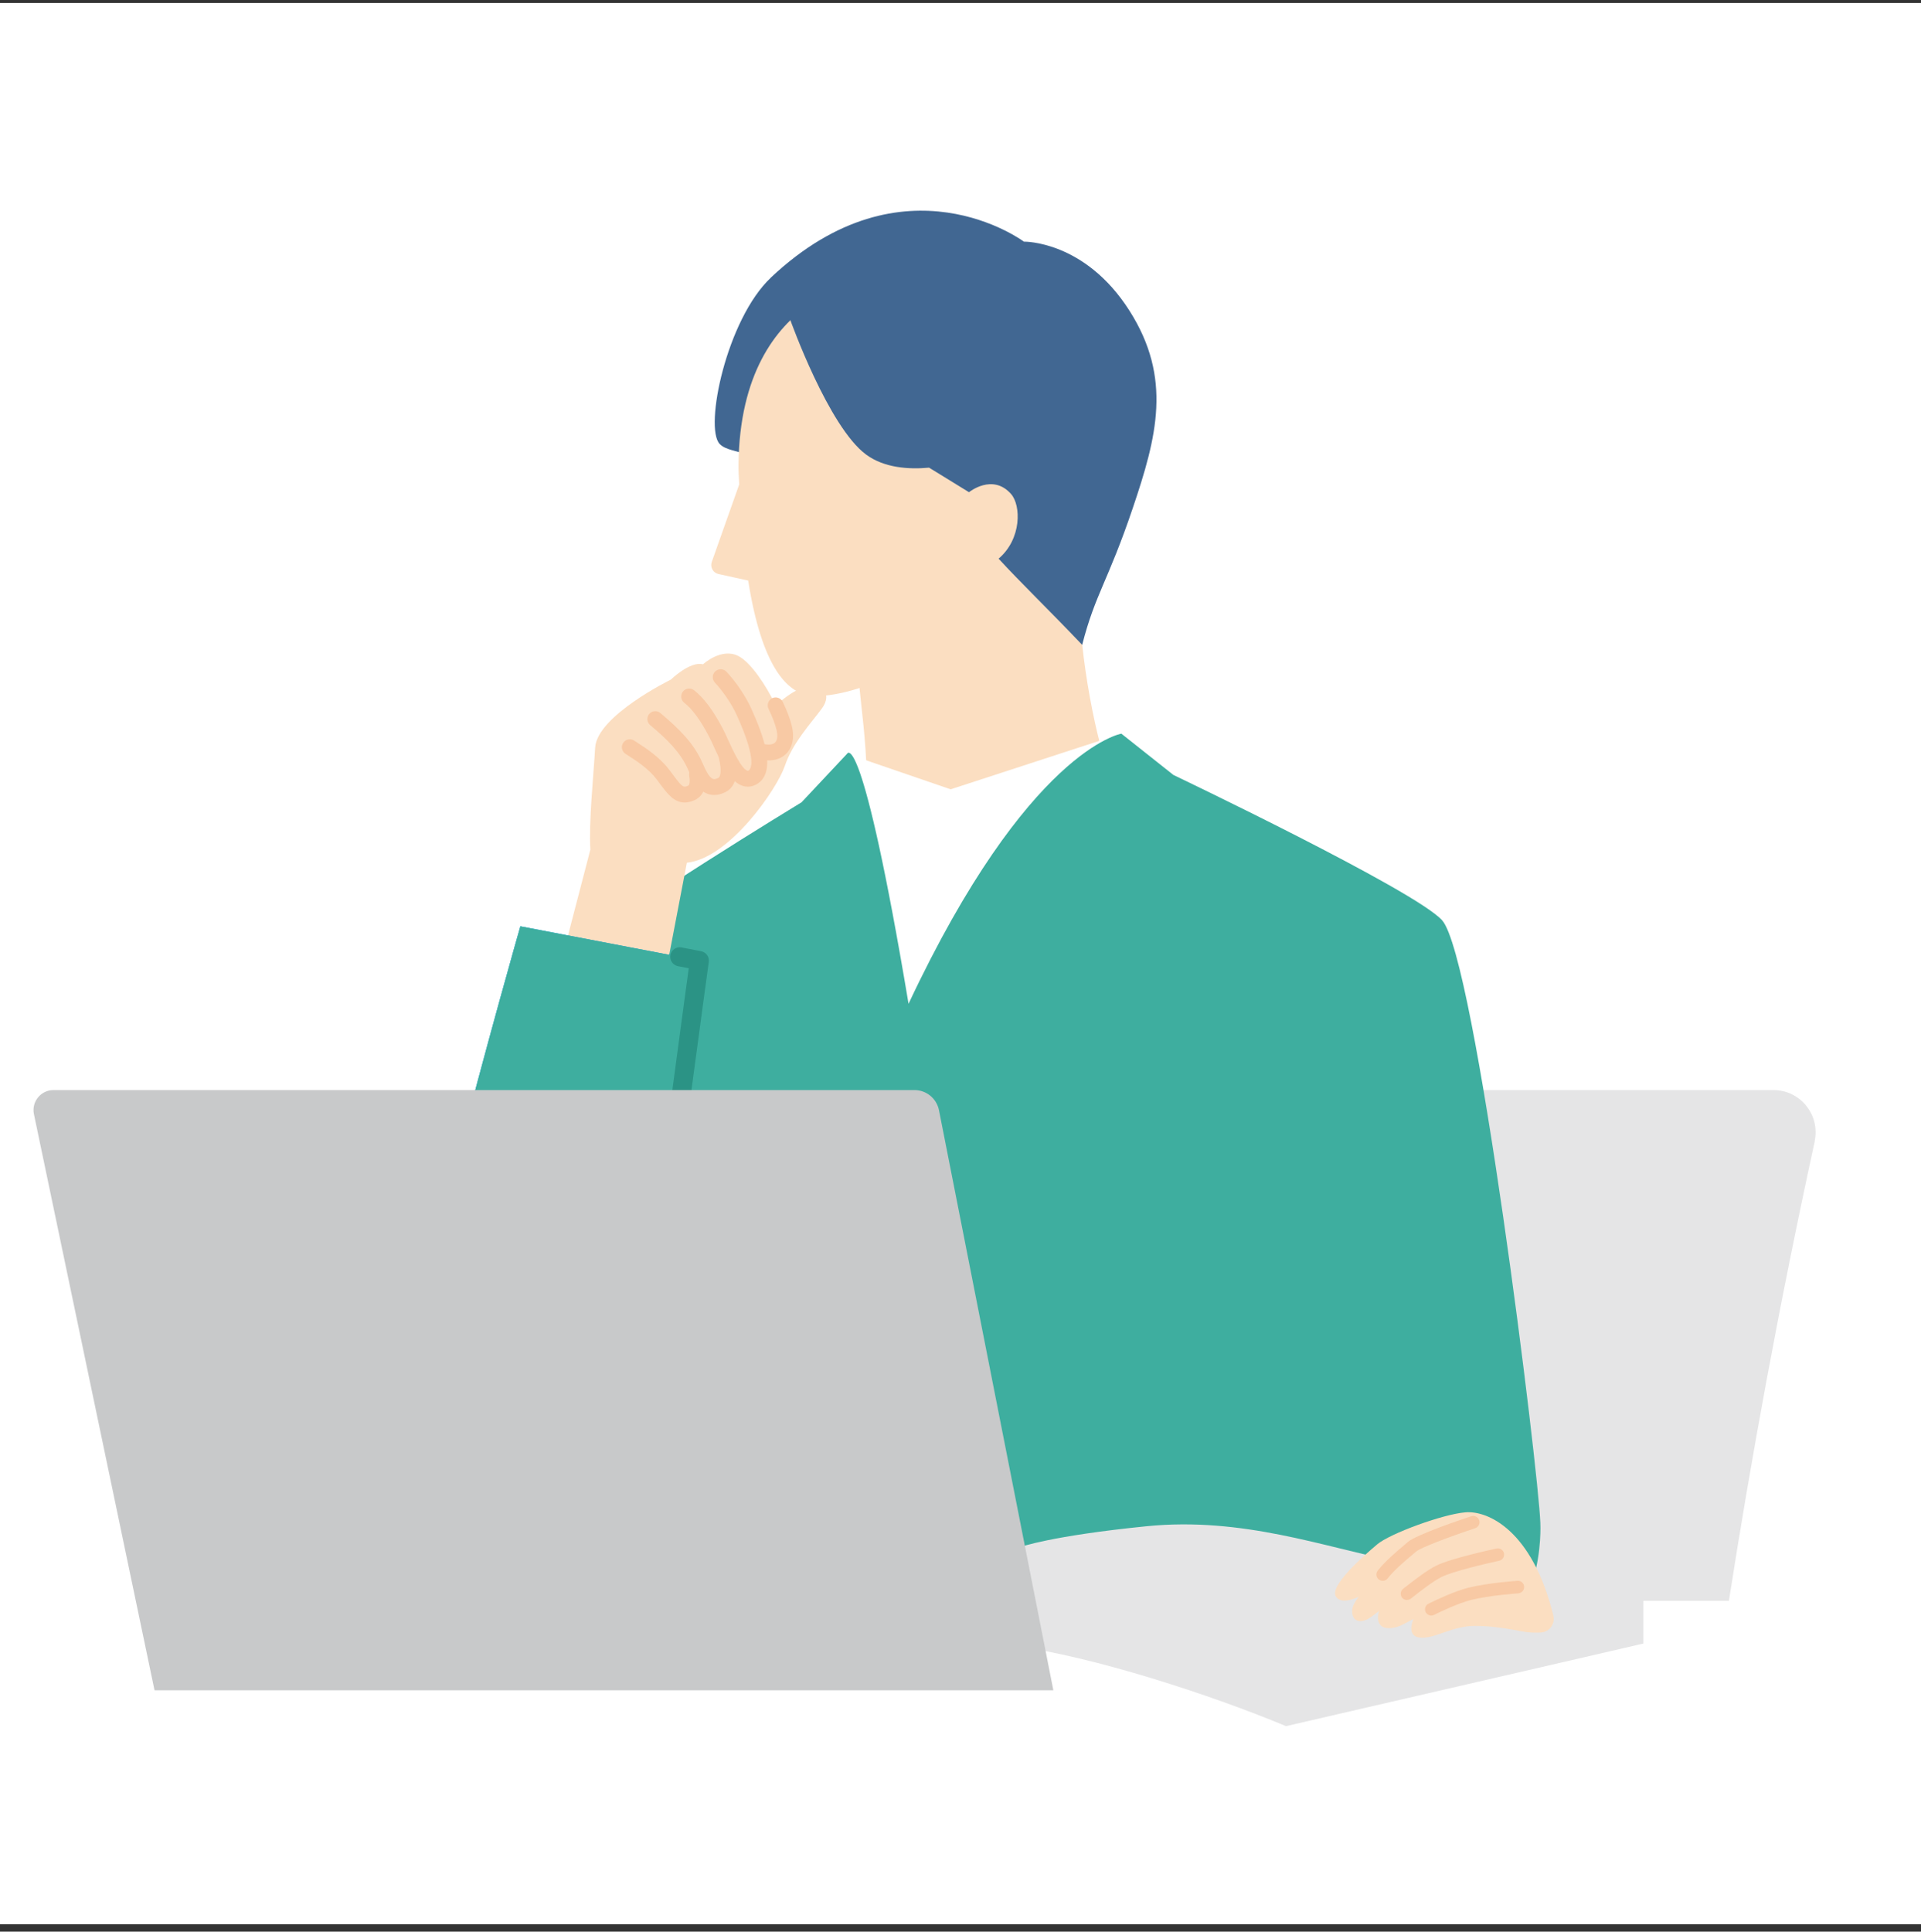
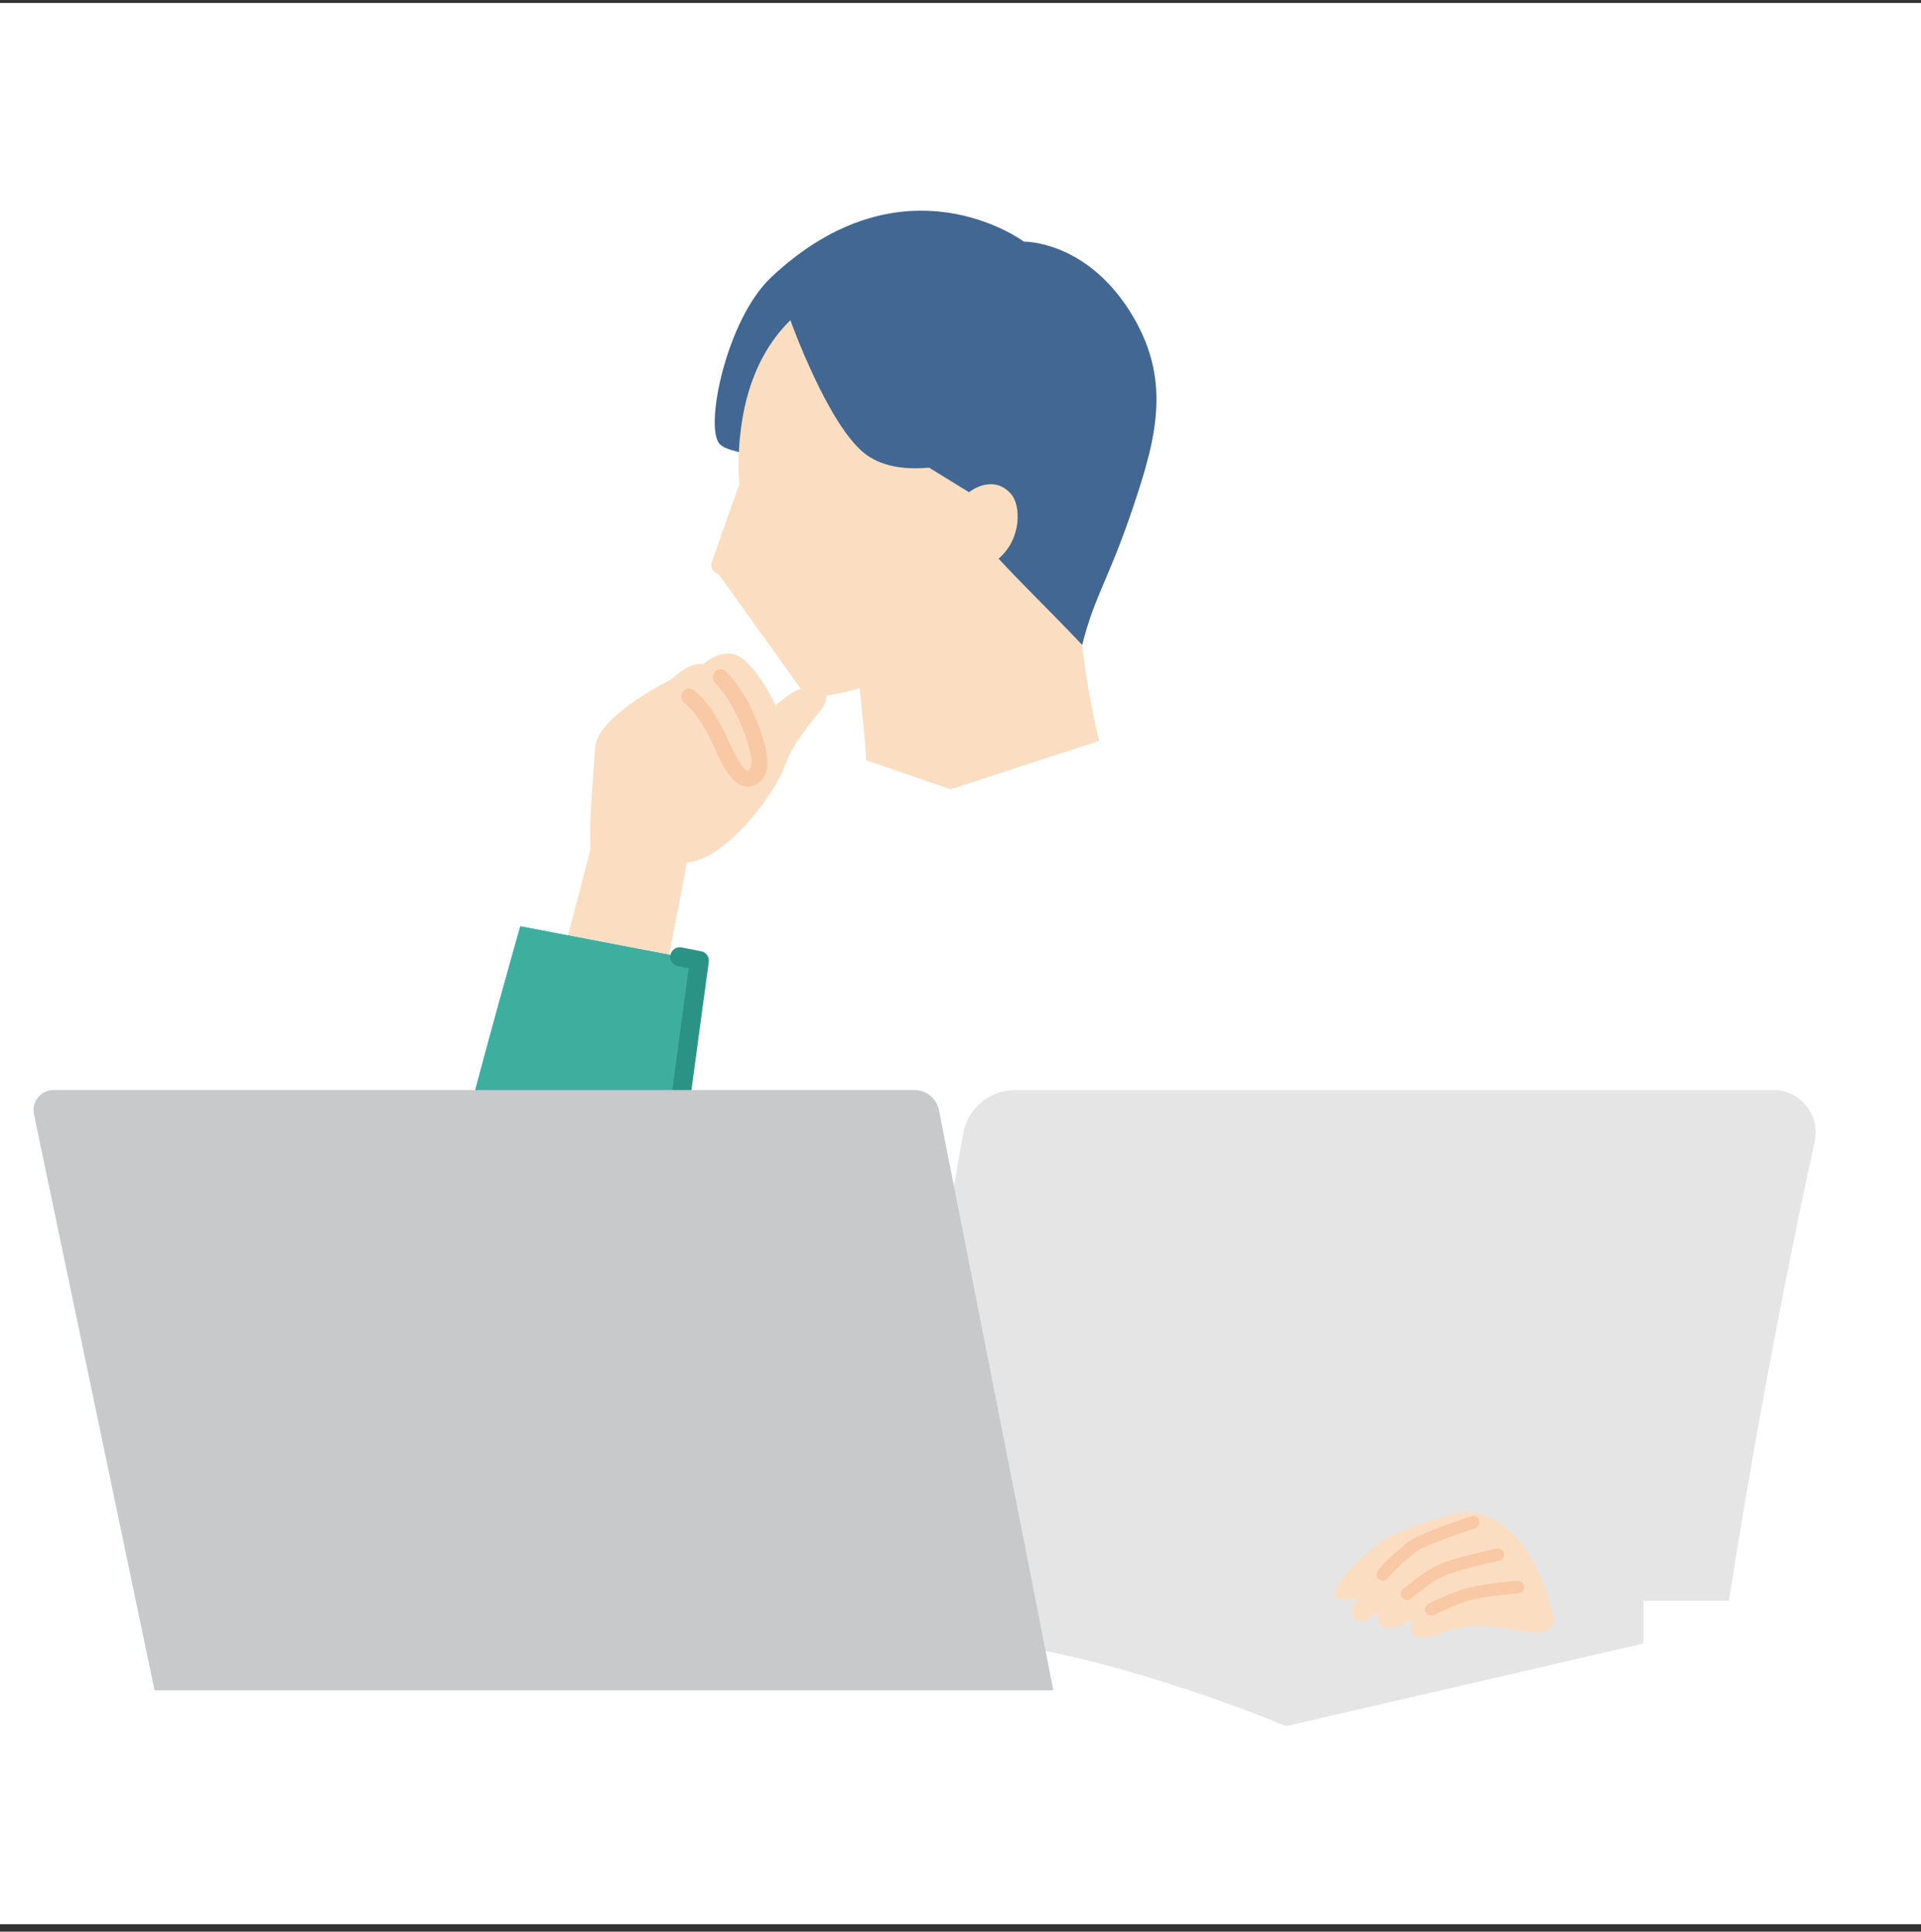
<svg xmlns="http://www.w3.org/2000/svg" width="185" height="186" viewBox="0 0 185 186" fill="none">
  <rect x="0" y="0" width="185" height="186" fill="#333333" stroke="none" />
  <rect y="0.287" width="185" height="185" fill="white" />
  <g clip-path="url(#clip0_247_1652)">
    <path d="M71.73 43.755C71.112 43.411 69.871 43.355 69.303 42.745C67.809 41.153 69.976 30.738 74.248 26.726H80.644V43.762H71.737L71.73 43.755Z" fill="#416792" />
    <path d="M108.524 77.849C106.827 76.383 104.926 68.64 104.225 62.103L103.159 50.727L81.423 52.95L82.776 66.255C83.092 69.762 84.586 78.978 81.886 83.404L93.971 92.774L108.524 77.842V77.849Z" fill="#FBDEC1" />
    <path d="M81.577 72.582L91.55 76.005L107.991 70.647L110.046 81.385L95.05 131.758H79.585L77.256 82.051L81.577 72.582Z" fill="white" />
    <path d="M174.757 109.889C175.304 107.357 173.375 104.965 170.787 104.965H97.76C95.298 104.965 93.186 106.725 92.759 109.152C91.461 116.46 88.663 132.81 85.584 154.146H166.502C168.592 140.749 171.285 125.887 174.771 109.882L174.757 109.889Z" fill="#E5E5E6" />
-     <path d="M110.81 157.197L44.684 150.779V142.159C44.684 142.159 55.331 92.782 57.169 90.552C59.007 88.321 77.193 77.254 77.193 77.254L81.577 72.582C81.577 72.582 82.952 69.573 87.497 96.654C99.013 72.162 107.991 70.647 107.991 70.647L113.006 74.623C113.006 74.623 136.292 85.733 138.88 88.616C142.099 92.2 148.173 141.647 148.341 146.655C148.341 146.655 148.923 157.463 140.97 157.961C141.454 157.961 131.606 157.961 122.552 157.961C122.082 157.961 110.81 157.19 110.81 157.19V157.197Z" fill="#3EAE9F" />
    <path d="M76.983 66.361C76.345 66.592 75.3 67.385 74.697 67.911C73.764 65.961 72.298 63.794 71.133 63.183C69.485 62.313 67.697 63.969 67.697 63.969C66.455 63.639 64.604 65.442 64.604 65.442C64.604 65.442 57.499 68.921 57.316 71.986C57.134 75.051 56.699 79.07 56.853 81.812L53.585 94.367L63.545 96.653L66.147 83.074C70.264 82.639 74.83 75.969 75.58 73.76C76.331 71.544 78.014 69.748 79.136 68.24C80.258 66.732 79.101 65.603 76.976 66.368L76.983 66.361Z" fill="#FBDEC1" />
-     <path d="M93.591 56.268C91.452 64.565 80.321 67.721 77.53 66.894C75.819 66.382 73.399 64.397 72.052 55.903L69.191 55.272C68.671 55.16 68.37 54.62 68.545 54.114L71.189 46.645C71.161 46.014 71.105 45.361 71.119 44.688C71.344 27.399 84.761 26.831 84.761 26.831C84.761 26.831 96.523 24.965 101.075 36.875C105.985 49.724 93.591 56.268 93.591 56.268Z" fill="#FBDEC1" />
+     <path d="M93.591 56.268C91.452 64.565 80.321 67.721 77.53 66.894L69.191 55.272C68.671 55.16 68.37 54.62 68.545 54.114L71.189 46.645C71.161 46.014 71.105 45.361 71.119 44.688C71.344 27.399 84.761 26.831 84.761 26.831C84.761 26.831 96.523 24.965 101.075 36.875C105.985 49.724 93.591 56.268 93.591 56.268Z" fill="#FBDEC1" />
    <path d="M96.173 53.792C98.403 51.891 98.34 48.658 97.365 47.564C95.584 45.551 93.318 47.395 93.318 47.395L89.475 45.032C87.504 45.214 85.154 45.053 83.415 43.776C79.781 41.104 76.12 30.836 76.12 30.836L74.241 26.726C87.069 14.648 98.606 23.268 98.606 23.268C98.606 23.268 104.463 23.142 108.777 29.924C112.908 36.426 111.407 42.072 109.092 48.924C106.715 55.959 105.473 57.194 104.218 62.096C101.026 58.737 98.291 56.106 96.166 53.792H96.173Z" fill="#416792" />
    <path d="M67.36 92.501L50.113 89.197C50.113 89.197 36.99 134.99 37.72 142.972C38.182 148.036 45.161 154.86 52.245 151.48C59.329 148.099 61.216 140.784 62.626 128.545C63.678 119.455 67.36 92.501 67.36 92.501Z" fill="#009FE8" />
    <path d="M67.36 92.501L50.113 89.197C50.113 89.197 36.99 134.99 37.72 142.972C38.182 148.036 45.161 154.86 52.245 151.48C59.329 148.099 61.216 140.784 62.626 128.545C63.678 119.455 67.36 92.501 67.36 92.501Z" fill="#3EAE9F" />
    <path d="M123.86 166.21L158.262 158.263V153.928C158.262 153.928 141.345 151.726 134.422 150.344C127.5 148.963 119.658 146.038 110.428 146.964C101.198 147.889 98.28 148.963 98.28 148.963C98.28 148.963 88.742 143.429 79.82 143.429C70.898 143.429 48.244 145.091 48.244 145.091L22.706 150.947L22.756 155.57C22.756 155.57 30.871 154.426 41.349 153.444C52.151 152.434 65.442 153.592 72.589 157.316C72.589 157.316 73.928 158.326 76.313 158.719C77.877 158.978 79.897 158.971 82.275 158.242C82.275 158.242 90.291 157.519 97.74 158.501C105.189 159.483 116.614 163.187 123.853 166.217L123.86 166.21Z" fill="#E5E5E6" />
    <path d="M149.597 155.583C147.556 147.272 143.242 145.455 141.138 145.624C138.929 145.806 133.872 147.672 132.645 148.696C131.424 149.727 127.945 152.736 128.668 153.76C129.067 154.328 129.986 154.159 130.849 153.76C130.498 154.209 130.253 154.643 130.225 155.008C130.141 156.172 131.038 156.341 131.88 155.815C132.09 155.681 132.42 155.429 132.813 155.12C132.645 155.604 132.616 156.292 133.1 156.621C133.472 156.874 134.377 156.846 135.205 156.376C135.394 156.271 135.717 156.102 136.116 155.899C135.78 156.712 135.78 157.561 136.698 157.68C138.136 157.863 139.792 156.565 142.036 156.565C143.109 156.565 144.301 156.649 146.581 157.091C147.268 157.224 147.9 157.232 148.426 157.196C149.225 157.133 149.779 156.362 149.59 155.583H149.597Z" fill="#FBDEC1" />
-     <path d="M68.791 76.552C68.566 76.552 68.356 76.517 68.146 76.44C67.136 76.075 66.631 74.939 66.266 74.111L66.224 74.02C65.537 72.47 64.288 71.222 62.619 69.826C62.296 69.552 62.254 69.075 62.52 68.753C62.787 68.43 63.271 68.388 63.594 68.654C65.424 70.191 66.813 71.579 67.62 73.403L67.662 73.494C67.9 74.034 68.265 74.862 68.658 75.002C68.707 75.016 68.847 75.072 69.17 74.911C69.401 74.799 69.513 74.174 69.24 73.038C69.142 72.631 69.394 72.218 69.801 72.119C70.208 72.021 70.621 72.274 70.72 72.68C71.281 75.016 70.558 75.928 69.85 76.278C69.485 76.461 69.128 76.552 68.784 76.552H68.791Z" fill="#F8C9A4" />
-     <path d="M65.929 77.275C64.891 77.275 64.232 76.377 63.587 75.507C63.481 75.367 63.376 75.227 63.264 75.072C62.478 74.027 61.293 73.27 60.585 72.814C60.437 72.723 60.311 72.638 60.22 72.575C59.876 72.337 59.785 71.86 60.023 71.516C60.262 71.172 60.739 71.081 61.083 71.32C61.167 71.376 61.279 71.446 61.405 71.53C62.149 72.007 63.523 72.891 64.477 74.153C64.597 74.308 64.709 74.462 64.814 74.602C65.733 75.851 65.831 75.851 66.273 75.654C66.42 75.591 66.462 75.191 66.371 74.686C66.301 74.273 66.582 73.88 66.995 73.803C67.402 73.733 67.802 74.013 67.879 74.427C68.174 76.18 67.395 76.819 66.904 77.043C66.546 77.204 66.217 77.275 65.929 77.275Z" fill="#F8C9A4" />
-     <path d="M74.037 73.22C73.722 73.22 73.385 73.171 73.041 73.08C72.635 72.968 72.396 72.554 72.501 72.147C72.614 71.74 73.034 71.502 73.434 71.607C73.981 71.754 74.416 71.719 74.641 71.502C74.865 71.284 74.914 70.85 74.788 70.295C74.662 69.755 74.388 69.026 74.009 68.247C73.827 67.869 73.988 67.413 74.367 67.23C74.746 67.048 75.202 67.209 75.384 67.588C75.812 68.479 76.113 69.292 76.268 69.952C76.527 71.053 76.317 71.993 75.692 72.603C75.265 73.01 74.697 73.22 74.03 73.22H74.037Z" fill="#F8C9A4" />
    <path d="M72.024 75.753C71.856 75.753 71.695 75.725 71.526 75.675C70.299 75.283 69.471 73.487 68.749 71.902C68.566 71.502 68.398 71.13 68.237 70.836C67.43 69.307 66.645 68.248 65.901 67.673C65.564 67.413 65.508 66.936 65.761 66.6C66.02 66.263 66.497 66.207 66.834 66.459C67.76 67.175 68.658 68.367 69.583 70.114C69.752 70.429 69.934 70.829 70.13 71.264C70.572 72.232 71.393 74.034 71.982 74.217C72.01 74.224 72.031 74.231 72.101 74.196C72.207 74.132 73.062 73.473 70.93 68.816C70.467 67.799 69.647 66.586 68.847 65.73C68.559 65.421 68.573 64.937 68.882 64.65C69.191 64.362 69.675 64.376 69.962 64.685C70.881 65.66 71.786 66.999 72.326 68.178C73.511 70.773 74.865 74.364 72.873 75.514C72.599 75.668 72.312 75.753 72.024 75.753Z" fill="#F8C9A4" />
    <path d="M135.498 154.068C135.316 154.068 135.14 153.991 135.021 153.837C134.818 153.577 134.86 153.191 135.126 152.988L135.288 152.862C136.22 152.132 137.378 151.227 138.332 150.75C139.748 150.049 143.95 149.144 144.125 149.109C144.455 149.039 144.77 149.249 144.84 149.572C144.911 149.895 144.7 150.217 144.378 150.288C143.206 150.54 139.931 151.305 138.865 151.831C138.023 152.244 136.873 153.149 136.031 153.808L135.87 153.935C135.758 154.019 135.631 154.061 135.498 154.061V154.068Z" fill="#F8C9A4" />
    <path d="M133.154 152.217C133.021 152.217 132.894 152.175 132.782 152.091C132.523 151.888 132.474 151.509 132.677 151.243C133.406 150.317 134.543 149.363 135.216 148.795C135.356 148.676 135.482 148.57 135.574 148.486C136.387 147.778 140.806 146.291 141.69 146.003C142.005 145.898 142.349 146.073 142.454 146.389C142.559 146.705 142.384 147.048 142.068 147.154C139.6 147.974 136.794 149.033 136.373 149.405C136.275 149.489 136.142 149.601 135.994 149.728C135.349 150.268 134.276 151.172 133.631 151.993C133.512 152.147 133.336 152.224 133.154 152.224V152.217Z" fill="#F8C9A4" />
    <path d="M137.838 155.565C137.614 155.565 137.403 155.439 137.298 155.229C137.151 154.927 137.27 154.569 137.572 154.422C138.28 154.071 140.069 153.223 141.401 152.886C143.281 152.416 146.03 152.227 146.142 152.22C146.472 152.192 146.76 152.451 146.781 152.781C146.802 153.111 146.549 153.398 146.22 153.426C146.192 153.426 143.463 153.616 141.689 154.057C140.468 154.366 138.771 155.166 138.105 155.502C138.02 155.544 137.929 155.565 137.838 155.565Z" fill="#F8C9A4" />
    <path d="M60.08 142.861C59.981 142.861 59.883 142.847 59.785 142.812C59.308 142.65 59.049 142.131 59.21 141.647C60.522 137.79 61.209 132.803 61.714 128.433C62.647 120.353 65.698 97.909 66.329 93.231L65.291 93.035C64.793 92.936 64.47 92.46 64.561 91.962C64.66 91.464 65.137 91.134 65.635 91.232L67.521 91.597C67.998 91.688 68.321 92.137 68.258 92.621C68.223 92.887 64.561 119.673 63.523 128.644C63.011 133.105 62.296 138.211 60.928 142.237C60.802 142.615 60.444 142.861 60.059 142.861H60.08Z" fill="#2B9385" />
    <path d="M14.883 162.766L3.268 107.286C3.016 106.087 3.935 104.965 5.155 104.965H88.065C89.216 104.965 90.204 105.778 90.429 106.908L101.441 162.759H14.883V162.766Z" fill="#C8C9CA" />
  </g>
  <defs>
    <clipPath id="clip0_247_1652">
      <rect width="185" height="146" fill="white" transform="translate(0 20.287)" />
    </clipPath>
  </defs>
</svg>